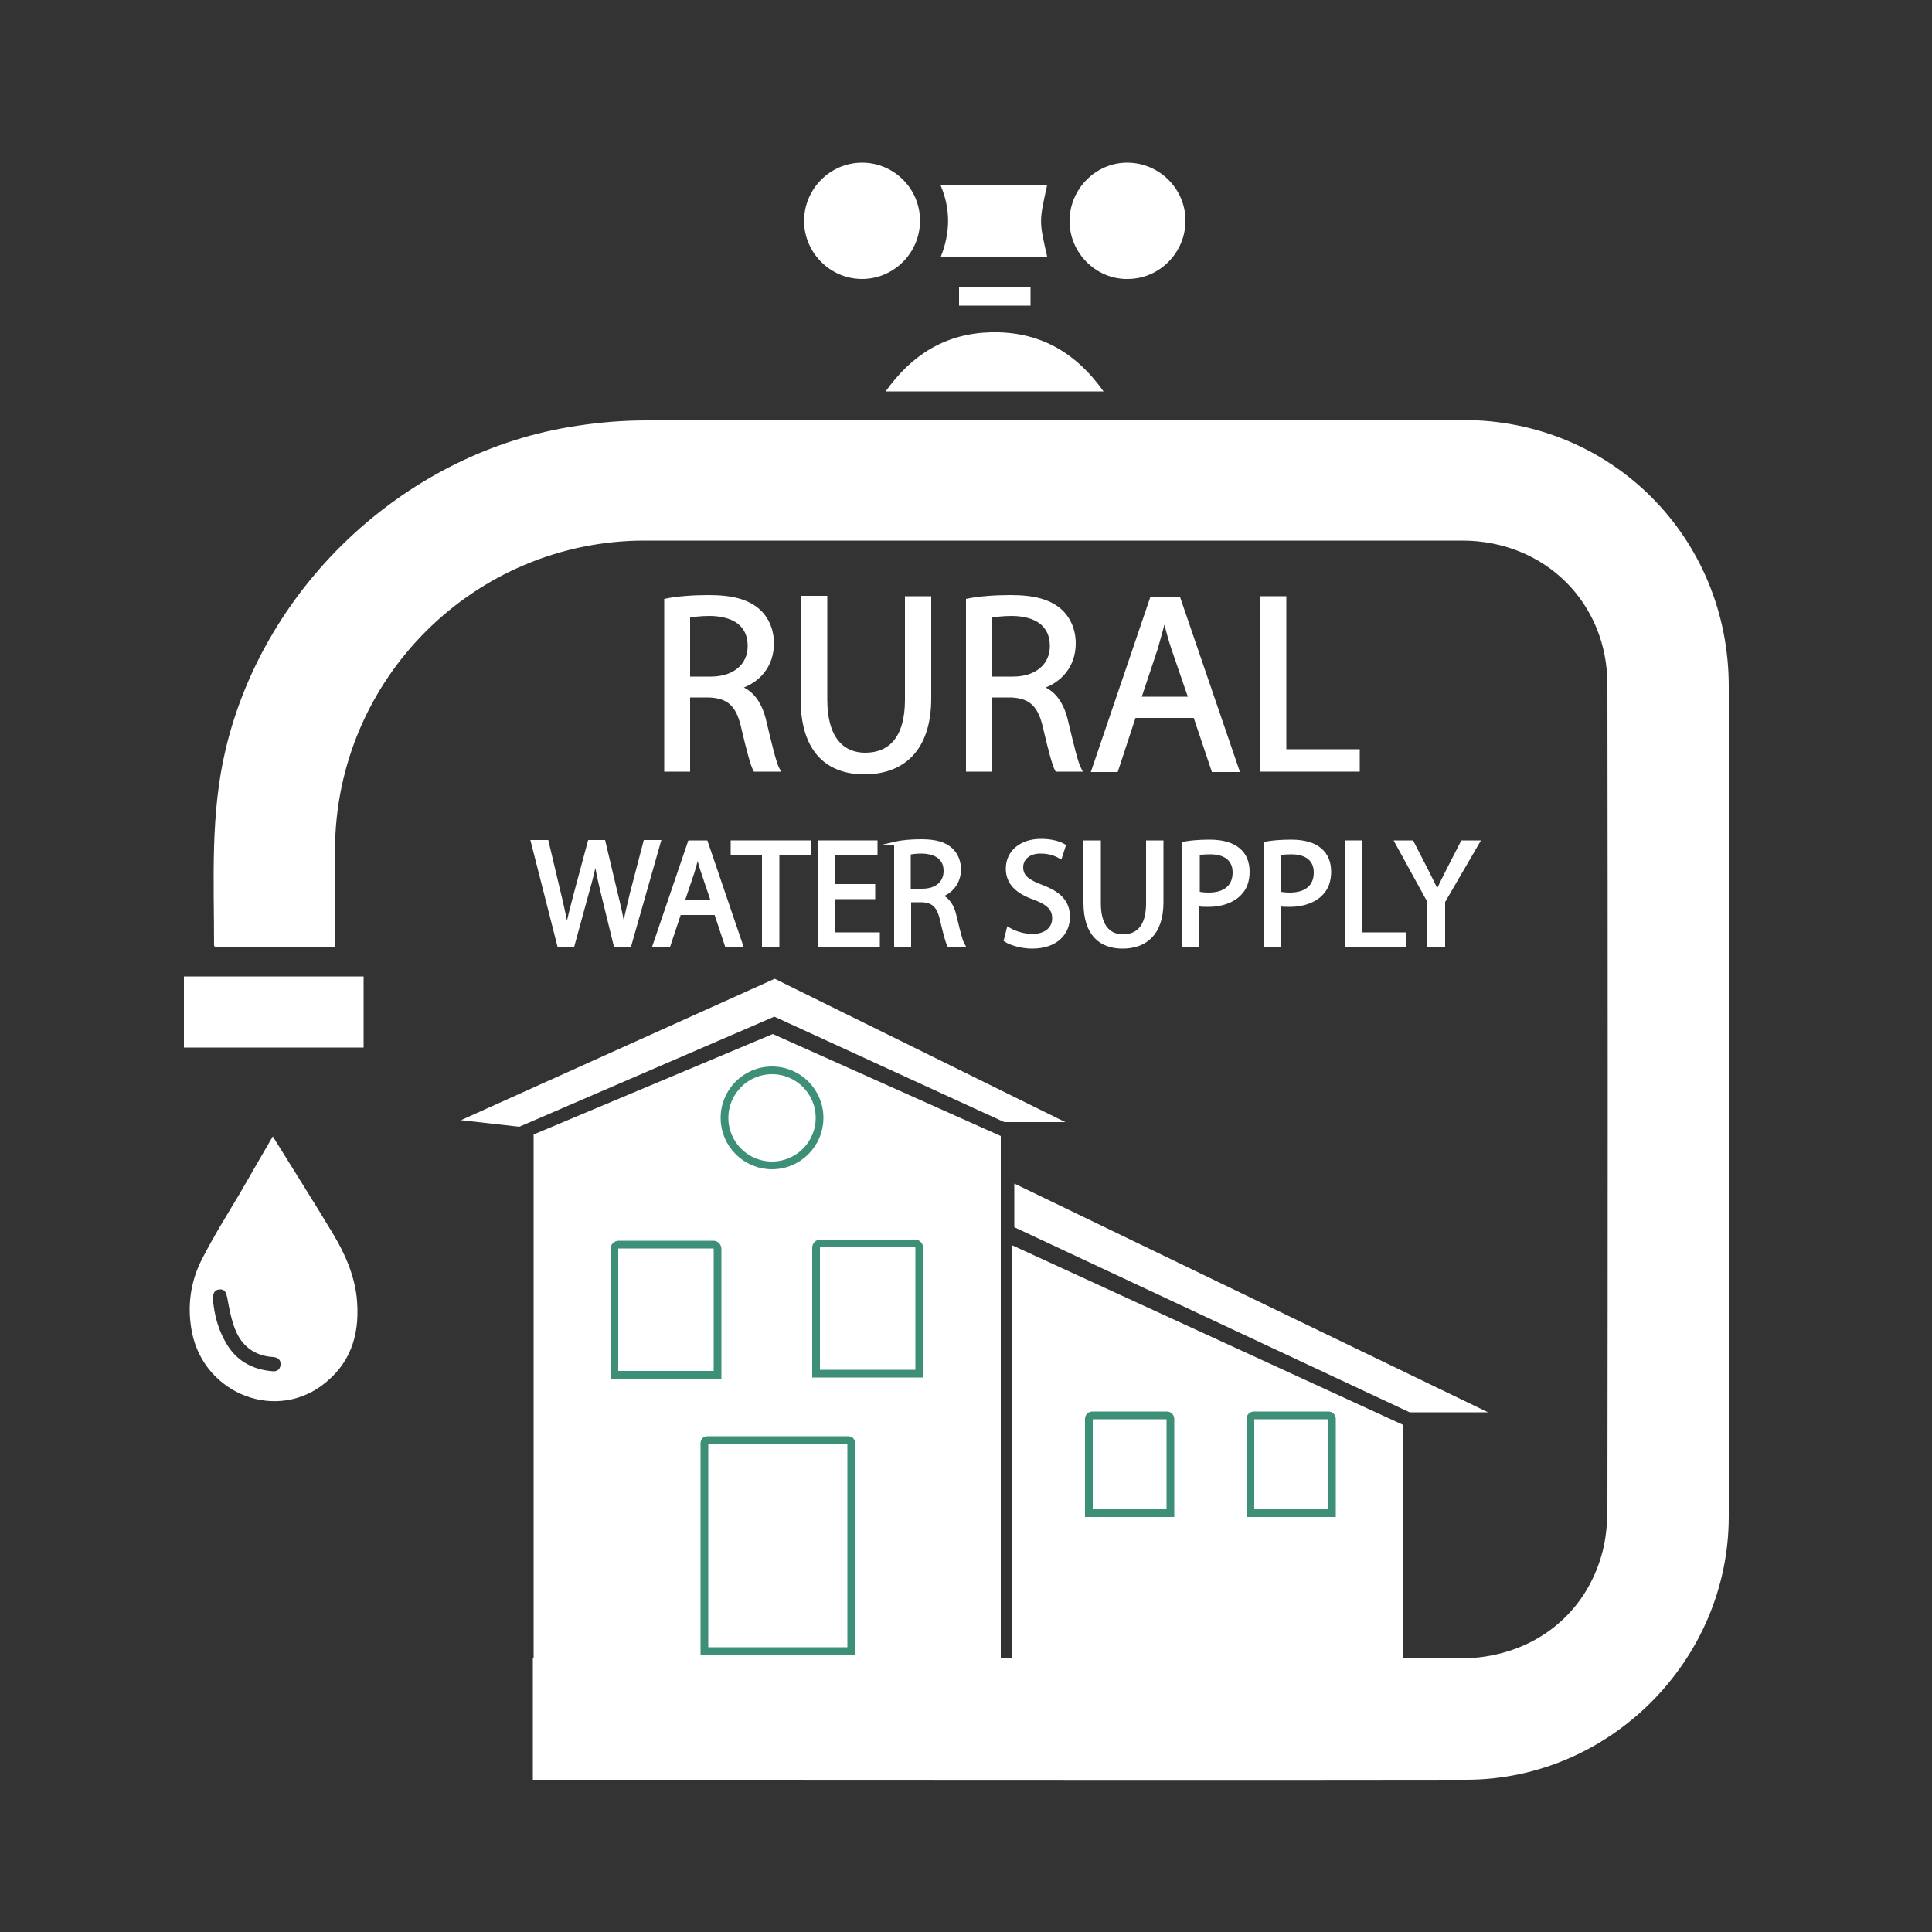
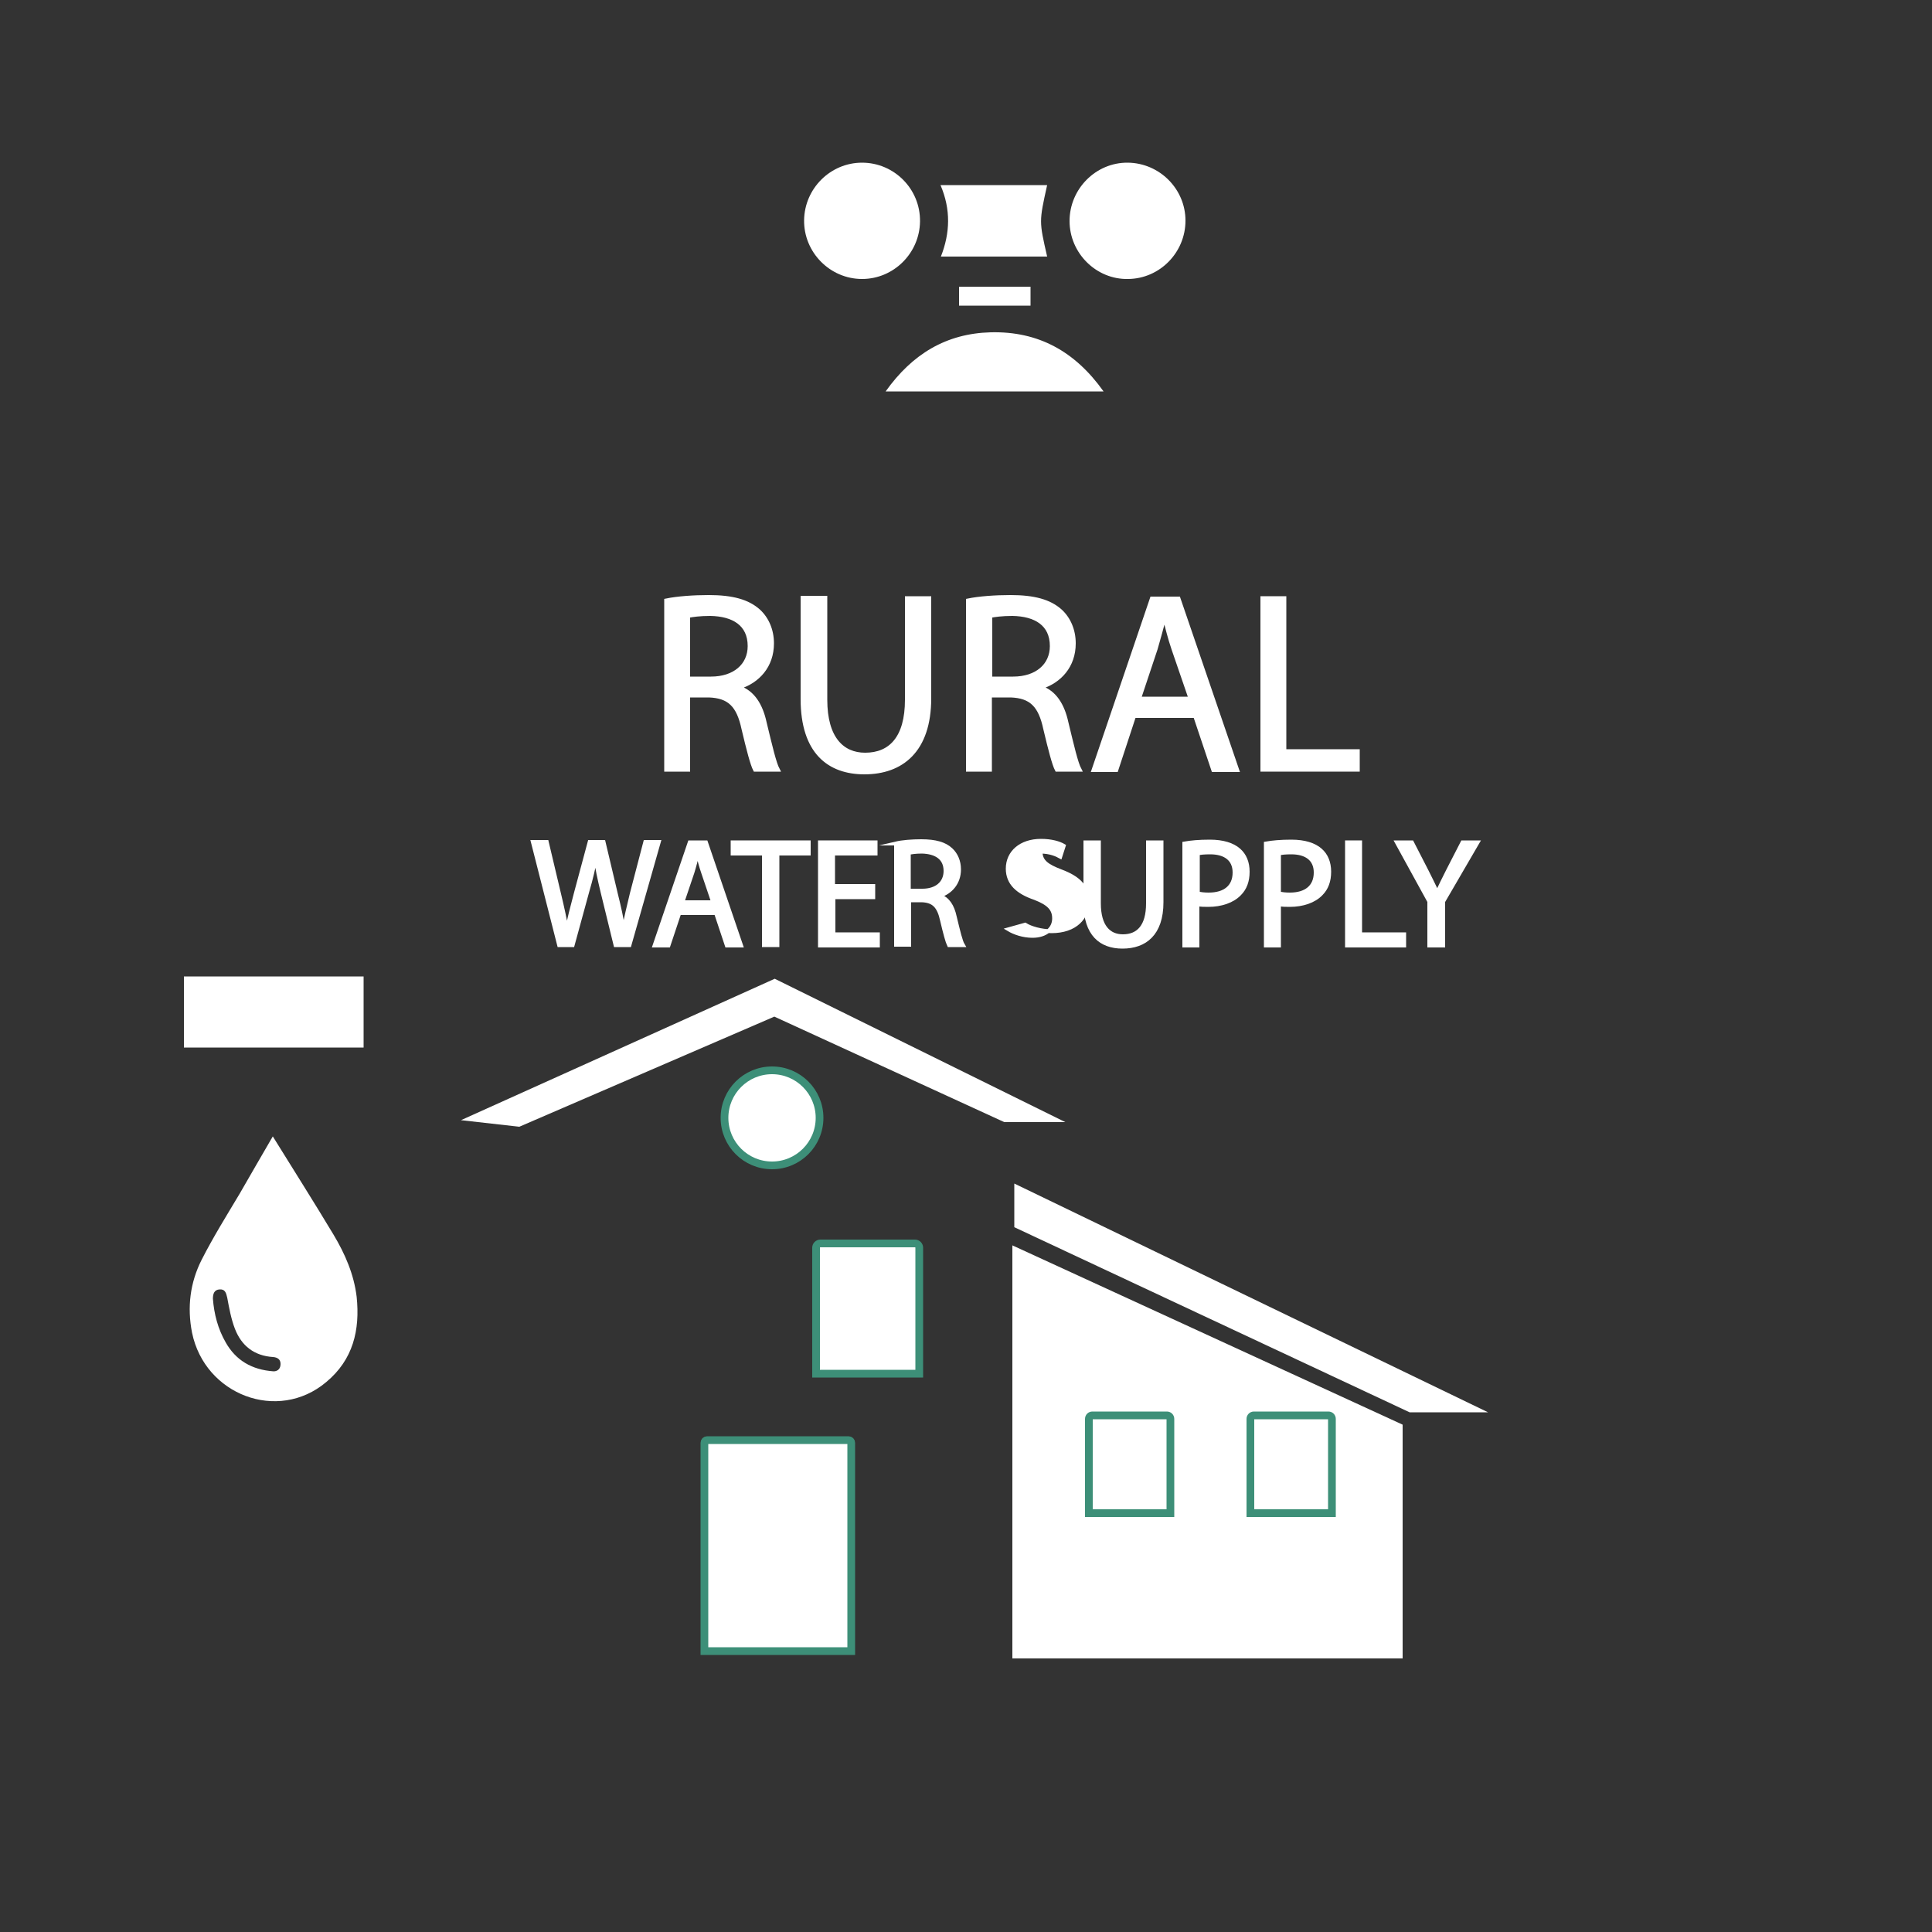
<svg xmlns="http://www.w3.org/2000/svg" version="1.1" id="Layer_1" x="0px" y="0px" viewBox="0 0 500 500" style="enable-background:new 0 0 500 500;" xml:space="preserve">
  <rect x="0" y="0" width="500" height="500" fill="#333333" stroke="none" />
  <style type="text/css">
	.st0{fill:#FFFFFF;}
	.st1{fill:#FFFFFF;stroke:#3D8F78;stroke-width:2;stroke-miterlimit:10;}
	.st2{fill:#FFFFFF;stroke:#FFFFFF;stroke-miterlimit:10;}
</style>
-   <path class="st0" d="M86.6,245.2c-10.6,0-20.7,0-30.8,0c-0.2-0.2-0.4-0.4-0.4-0.5c0-17-1-34,3-50.8c10.2-42.9,47.2-77.2,90.9-83.7  c5.9-0.9,11.9-1.4,17.9-1.4c70.5-0.1,141-0.1,211.5-0.1c38.4,0,68.7,30.4,68.7,68.9c0,71.6,0,143.3,0,214.9  c0,37.1-30.7,68-67.8,68.1c-62.7,0.1-125.3,0-188,0c-0.8,0-52.6,0-53.7,0c0-10.5,0-20.7,0-31.4c1.4,0,53.7,0,55,0  c61.6,0,123.3,0,184.9,0c18.2,0,32.7-10.9,37-27.9c0.8-3.2,1.1-6.5,1.2-9.8c0.1-71.4,0.1-142.9,0-214.3c0-21.3-16.3-37.3-37.6-37.3  c-70.5,0-141,0-211.5,0c-44.1,0-80,35.7-80.2,79.9c0,7.2,0,14.5,0,21.7C86.6,242.7,86.6,243.8,86.6,245.2z" />
  <path class="st0" d="M47.6,252.7c15.6,0,30.9,0,46.5,0c0,6.1,0,12.1,0,18.4c-15.4,0-30.8,0-46.5,0C47.6,265,47.6,258.9,47.6,252.7z" />
  <path class="st0" d="M276.8,57.2c0-8.3,6.8-15.2,15.1-15.1c8.2,0.1,14.9,6.8,14.9,15c0,8.2-6.6,15-14.8,15.1  C283.7,72.4,276.8,65.5,276.8,57.2z" />
  <path class="st0" d="M238.1,57.3c-0.1,8.2-6.8,14.9-15,14.9c-8.3,0-15.1-6.9-15-15.2c0.1-8.2,6.8-14.9,15-14.9  C231.4,42.1,238.2,48.9,238.1,57.3z" />
  <path class="st0" d="M285.6,101.3c-19.1,0-37.4,0-56.4,0c6.9-9.7,15.7-15,27.2-15.3C268.7,85.7,278.2,90.9,285.6,101.3z" />
  <path class="st0" d="M243.4,47.9c9.6,0,18.6,0,27.6,0c-2.1,9.5-2.1,9.3,0,18.5c-9.1,0-18.1,0-27.5,0  C245.9,60.3,246.1,54.2,243.4,47.9z" />
  <path class="st0" d="M248.2,79.1c0-1.4,0-3.1,0-4.9c6.2,0,12.3,0,18.5,0c0,1.8,0,3.5,0,4.9C260.5,79.1,254.5,79.1,248.2,79.1z" />
  <g>
-     <polygon class="st0" points="138.1,293.6 138.1,429.3 259,429.3 259,294 200,267.6  " />
    <polygon class="st0" points="119.3,289.9 200.5,253.3 275.7,290.4 259.9,290.4 200.4,263.1 134.4,291.6  " />
    <polygon class="st0" points="262,322.3 262,429.2 363,429.2 363,368.7  " />
    <polygon class="st0" points="262.5,306.3 262.5,317.6 364.8,365.5 385.1,365.5  " />
-     <path class="st1" d="M185.7,355.8H159v-32.6c0-0.6,0.5-1.1,1.1-1.1h24.5c0.6,0,1.1,0.5,1.1,1.1V355.8z" />
    <path class="st1" d="M237.9,355.5h-26.7v-32.6c0-0.6,0.5-1.1,1.1-1.1h24.5c0.6,0,1.1,0.5,1.1,1.1V355.5z" />
    <path class="st1" d="M302.9,391.6h-21.1v-24.4c0-0.5,0.4-0.9,0.9-0.9H302c0.5,0,0.9,0.4,0.9,0.9V391.6z" />
    <path class="st1" d="M344.7,391.6h-21.1v-24.4c0-0.5,0.4-0.9,0.9-0.9h19.3c0.5,0,0.9,0.4,0.9,0.9V391.6z" />
    <circle class="st1" cx="199.8" cy="289.3" r="12.3" />
    <path class="st1" d="M220.3,427.3h-38v-53.9c0-0.4,0.3-0.7,0.7-0.7h36.6c0.4,0,0.7,0.3,0.7,0.7V427.3z" />
  </g>
  <path class="st0" d="M70.6,294.1c5.2,8.4,10.6,16.9,15.7,25.4c3,5,5.3,10.3,6,16.1c0.9,8.6-0.9,16.3-7.9,22.1  C71.9,368.2,53,361,49.7,344.9c-1.3-6.6-0.5-13,2.5-18.9c3-5.9,6.5-11.5,9.9-17.2C64.9,303.9,67.7,299.1,70.6,294.1  C70.6,294.1,70.7,294,70.6,294.1z M70.8,354.9c0.8,0,1.7-0.4,1.8-1.7c0.1-1.3-0.7-1.9-1.9-2c-4.9-0.3-8.2-2.9-9.9-7.3  c-1-2.6-1.5-5.4-2-8.1c-0.3-1.3-0.6-2.2-2-2.1c-1.4,0.1-1.7,1.2-1.7,2.4c0.3,4,1.3,7.8,3.3,11.3C61,352,65.1,354.5,70.8,354.9z" />
  <g>
    <path class="st2" d="M144.7,244.6l-6.8-26.7h3.6l3.2,13.5c0.8,3.3,1.5,6.6,2,9.2h0.1c0.4-2.6,1.3-5.8,2.2-9.3l3.6-13.4h3.6   l3.2,13.5c0.8,3.2,1.5,6.3,1.9,9.1h0.1c0.6-2.9,1.3-5.9,2.1-9.2l3.5-13.4h3.5l-7.6,26.7h-3.6l-3.4-13.9c-0.8-3.4-1.4-6-1.7-8.7   h-0.1c-0.5,2.6-1.1,5.3-2.1,8.7l-3.8,13.9H144.7z" />
    <path class="st2" d="M175.8,236.3l-2.8,8.4h-3.6l9.1-26.7h4.2l9.1,26.7h-3.7l-2.8-8.4H175.8z M184.6,233.6l-2.6-7.7   c-0.6-1.7-1-3.3-1.4-4.9h-0.1c-0.4,1.6-0.8,3.2-1.3,4.8l-2.6,7.7H184.6z" />
    <path class="st2" d="M197.7,220.9h-8.1V218h19.7v2.9h-8.1v23.7h-3.5V220.9z" />
    <path class="st2" d="M226.1,232.2h-10.4v9.6h11.5v2.9h-15V218h14.4v2.9h-11v8.4h10.4V232.2z" />
    <path class="st2" d="M231.8,218.3c1.7-0.4,4.2-0.6,6.6-0.6c3.7,0,6.1,0.7,7.7,2.2c1.3,1.2,2.1,3,2.1,5.1c0,3.5-2.2,5.9-5,6.8v0.1   c2.1,0.7,3.3,2.6,3.9,5.4c0.9,3.7,1.5,6.3,2.1,7.3h-3.6c-0.4-0.8-1-3-1.8-6.4c-0.8-3.7-2.2-5.1-5.3-5.2h-3.2v11.5h-3.4V218.3z    M235.2,230.5h3.5c3.7,0,6-2,6-5.1c0-3.4-2.5-4.9-6.1-5c-1.7,0-2.8,0.2-3.4,0.3V230.5z" />
-     <path class="st2" d="M261,240.5c1.5,0.9,3.8,1.7,6.2,1.7c3.5,0,5.6-1.9,5.6-4.5c0-2.5-1.4-3.9-5-5.3c-4.4-1.5-7-3.8-7-7.6   c0-4.2,3.4-7.2,8.6-7.2c2.7,0,4.7,0.6,5.9,1.3l-0.9,2.8c-0.9-0.5-2.6-1.3-5.1-1.3c-3.6,0-5,2.2-5,4c0,2.5,1.6,3.7,5.3,5.1   c4.5,1.7,6.8,3.9,6.8,7.8c0,4.1-3,7.7-9.3,7.7c-2.6,0-5.4-0.8-6.8-1.7L261,240.5z" />
+     <path class="st2" d="M261,240.5c1.5,0.9,3.8,1.7,6.2,1.7c3.5,0,5.6-1.9,5.6-4.5c0-2.5-1.4-3.9-5-5.3c-4.4-1.5-7-3.8-7-7.6   c0-4.2,3.4-7.2,8.6-7.2c2.7,0,4.7,0.6,5.9,1.3l-0.9,2.8c-0.9-0.5-2.6-1.3-5.1-1.3c0,2.5,1.6,3.7,5.3,5.1   c4.5,1.7,6.8,3.9,6.8,7.8c0,4.1-3,7.7-9.3,7.7c-2.6,0-5.4-0.8-6.8-1.7L261,240.5z" />
    <path class="st2" d="M284.4,218v15.8c0,6,2.6,8.5,6.2,8.5c4,0,6.5-2.6,6.5-8.5V218h3.5v15.5c0,8.2-4.3,11.5-10.1,11.5   c-5.5,0-9.6-3.1-9.6-11.4V218H284.4z" />
    <path class="st2" d="M306.5,218.3c1.7-0.3,3.8-0.5,6.6-0.5c3.4,0,5.9,0.8,7.5,2.2c1.5,1.3,2.3,3.2,2.3,5.6c0,2.4-0.7,4.3-2.1,5.7   c-1.8,1.9-4.8,2.9-8.1,2.9c-1,0-2,0-2.8-0.2v10.7h-3.4V218.3z M310,231.2c0.8,0.2,1.7,0.3,2.8,0.3c4.2,0,6.7-2,6.7-5.7   c0-3.5-2.5-5.2-6.3-5.2c-1.5,0-2.7,0.1-3.2,0.3V231.2z" />
    <path class="st2" d="M327.6,218.3c1.7-0.3,3.8-0.5,6.6-0.5c3.4,0,5.9,0.8,7.5,2.2c1.5,1.3,2.3,3.2,2.3,5.6c0,2.4-0.7,4.3-2.1,5.7   c-1.8,1.9-4.8,2.9-8.1,2.9c-1,0-2,0-2.8-0.2v10.7h-3.4V218.3z M331,231.2c0.8,0.2,1.7,0.3,2.8,0.3c4.2,0,6.7-2,6.7-5.7   c0-3.5-2.5-5.2-6.3-5.2c-1.5,0-2.6,0.1-3.2,0.3V231.2z" />
    <path class="st2" d="M348.6,218h3.4v23.8h11.4v2.9h-14.8V218z" />
    <path class="st2" d="M369.9,244.6v-11.3l-8.4-15.3h3.9l3.8,7.4c1,2,1.8,3.6,2.7,5.5h0.1c0.8-1.7,1.7-3.5,2.7-5.5l3.8-7.4h3.9   l-8.9,15.3v11.4H369.9z" />
  </g>
  <g>
    <path class="st2" d="M172.4,155.4c2.9-0.6,7.1-0.9,11-0.9c6.1,0,10.1,1.1,12.9,3.6c2.2,2,3.5,5,3.5,8.4c0,5.9-3.7,9.8-8.4,11.3v0.2   c3.4,1.2,5.5,4.4,6.5,9c1.5,6.2,2.5,10.5,3.4,12.2h-5.9c-0.7-1.3-1.7-5.1-3-10.6c-1.3-6.1-3.7-8.4-8.9-8.6h-5.4v19.2h-5.7V155.4z    M178.1,175.6h5.9c6.1,0,10-3.4,10-8.4c0-5.7-4.2-8.2-10.2-8.3c-2.8,0-4.7,0.3-5.7,0.5V175.6z" />
    <path class="st2" d="M213.6,154.8v26.3c0,10,4.4,14.2,10.3,14.2c6.6,0,10.8-4.4,10.8-14.2v-26.3h5.8v25.9   c0,13.6-7.2,19.2-16.8,19.2c-9.1,0-16-5.2-16-19v-26.2H213.6z" />
    <path class="st2" d="M250.5,155.4c2.9-0.6,7.1-0.9,11-0.9c6.1,0,10.1,1.1,12.9,3.6c2.2,2,3.5,5,3.5,8.4c0,5.9-3.7,9.8-8.4,11.3v0.2   c3.4,1.2,5.5,4.4,6.5,9c1.5,6.2,2.5,10.5,3.4,12.2h-5.9c-0.7-1.3-1.7-5.1-3-10.6c-1.3-6.1-3.7-8.4-8.9-8.6h-5.4v19.2h-5.7V155.4z    M256.3,175.6h5.9c6.1,0,10-3.4,10-8.4c0-5.7-4.2-8.2-10.2-8.3c-2.8,0-4.7,0.3-5.7,0.5V175.6z" />
    <path class="st2" d="M293.5,185.3l-4.6,14H283l15.1-44.4h6.9l15.2,44.4H314l-4.7-14H293.5z M308.1,180.8l-4.4-12.8   c-1-2.9-1.6-5.5-2.3-8.1h-0.1c-0.7,2.6-1.4,5.3-2.2,8l-4.3,12.9H308.1z" />
    <path class="st2" d="M326.7,154.8h5.7v39.6h19v4.8h-24.7V154.8z" />
  </g>
</svg>